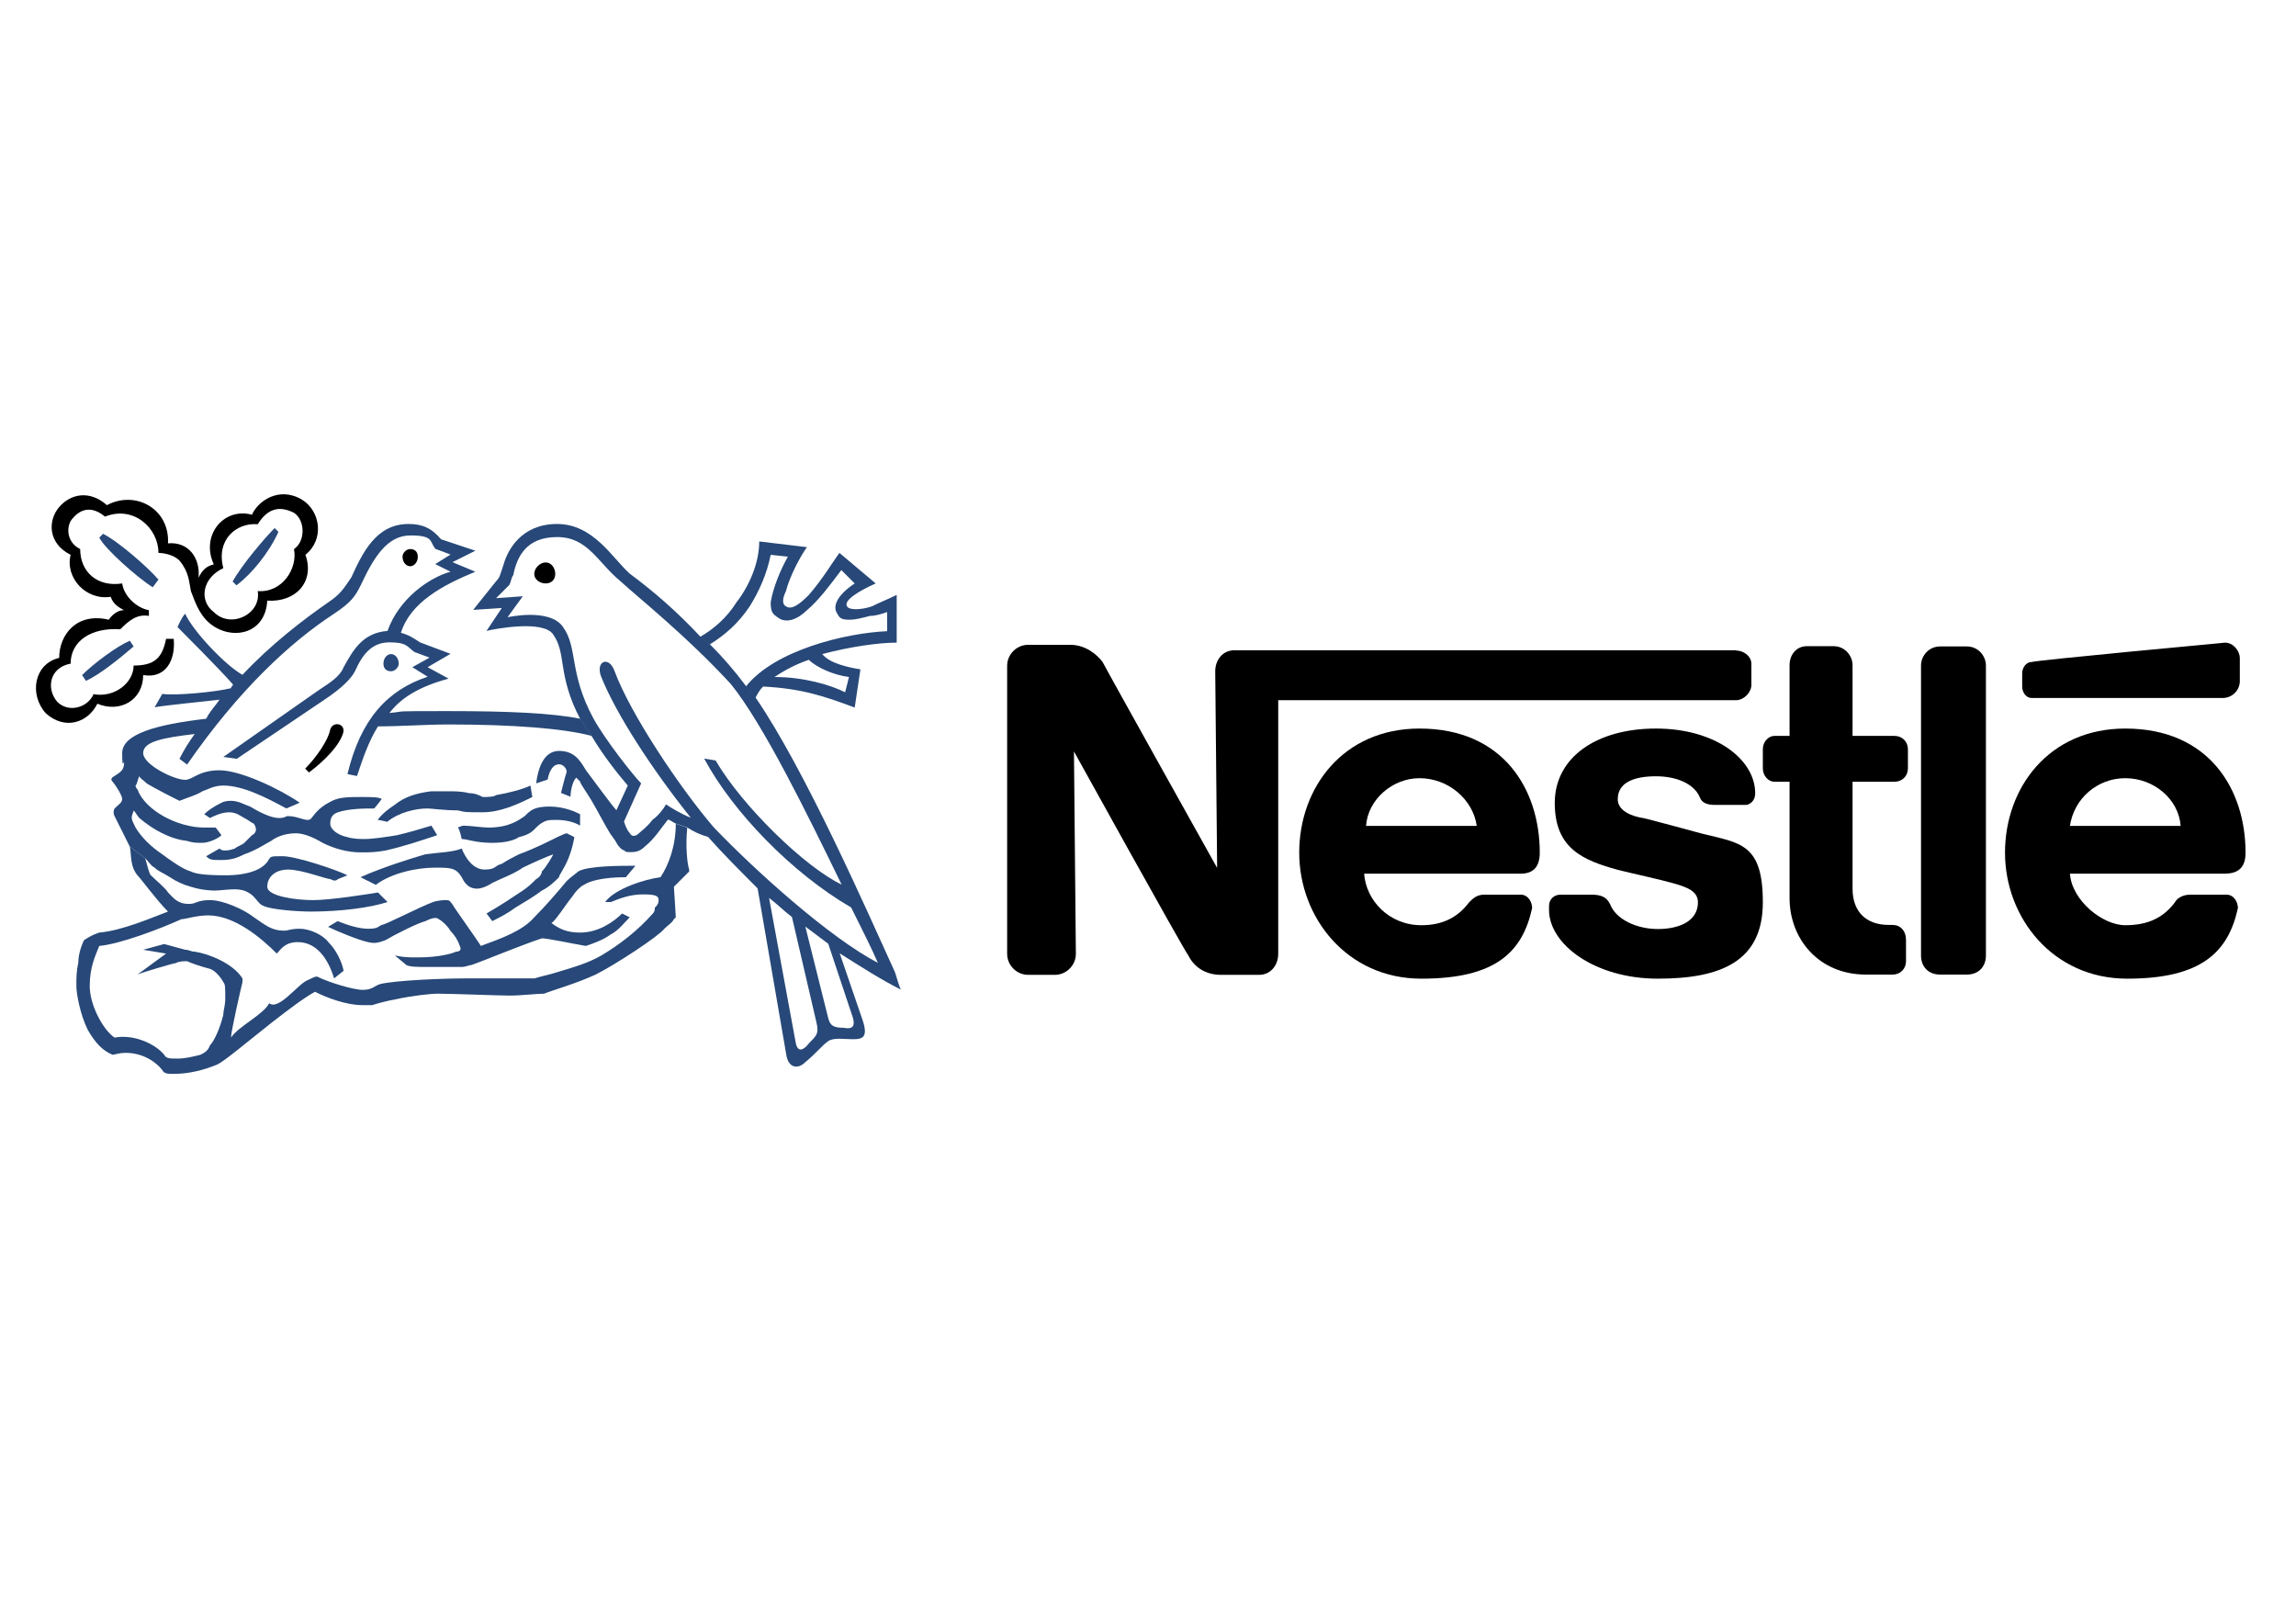
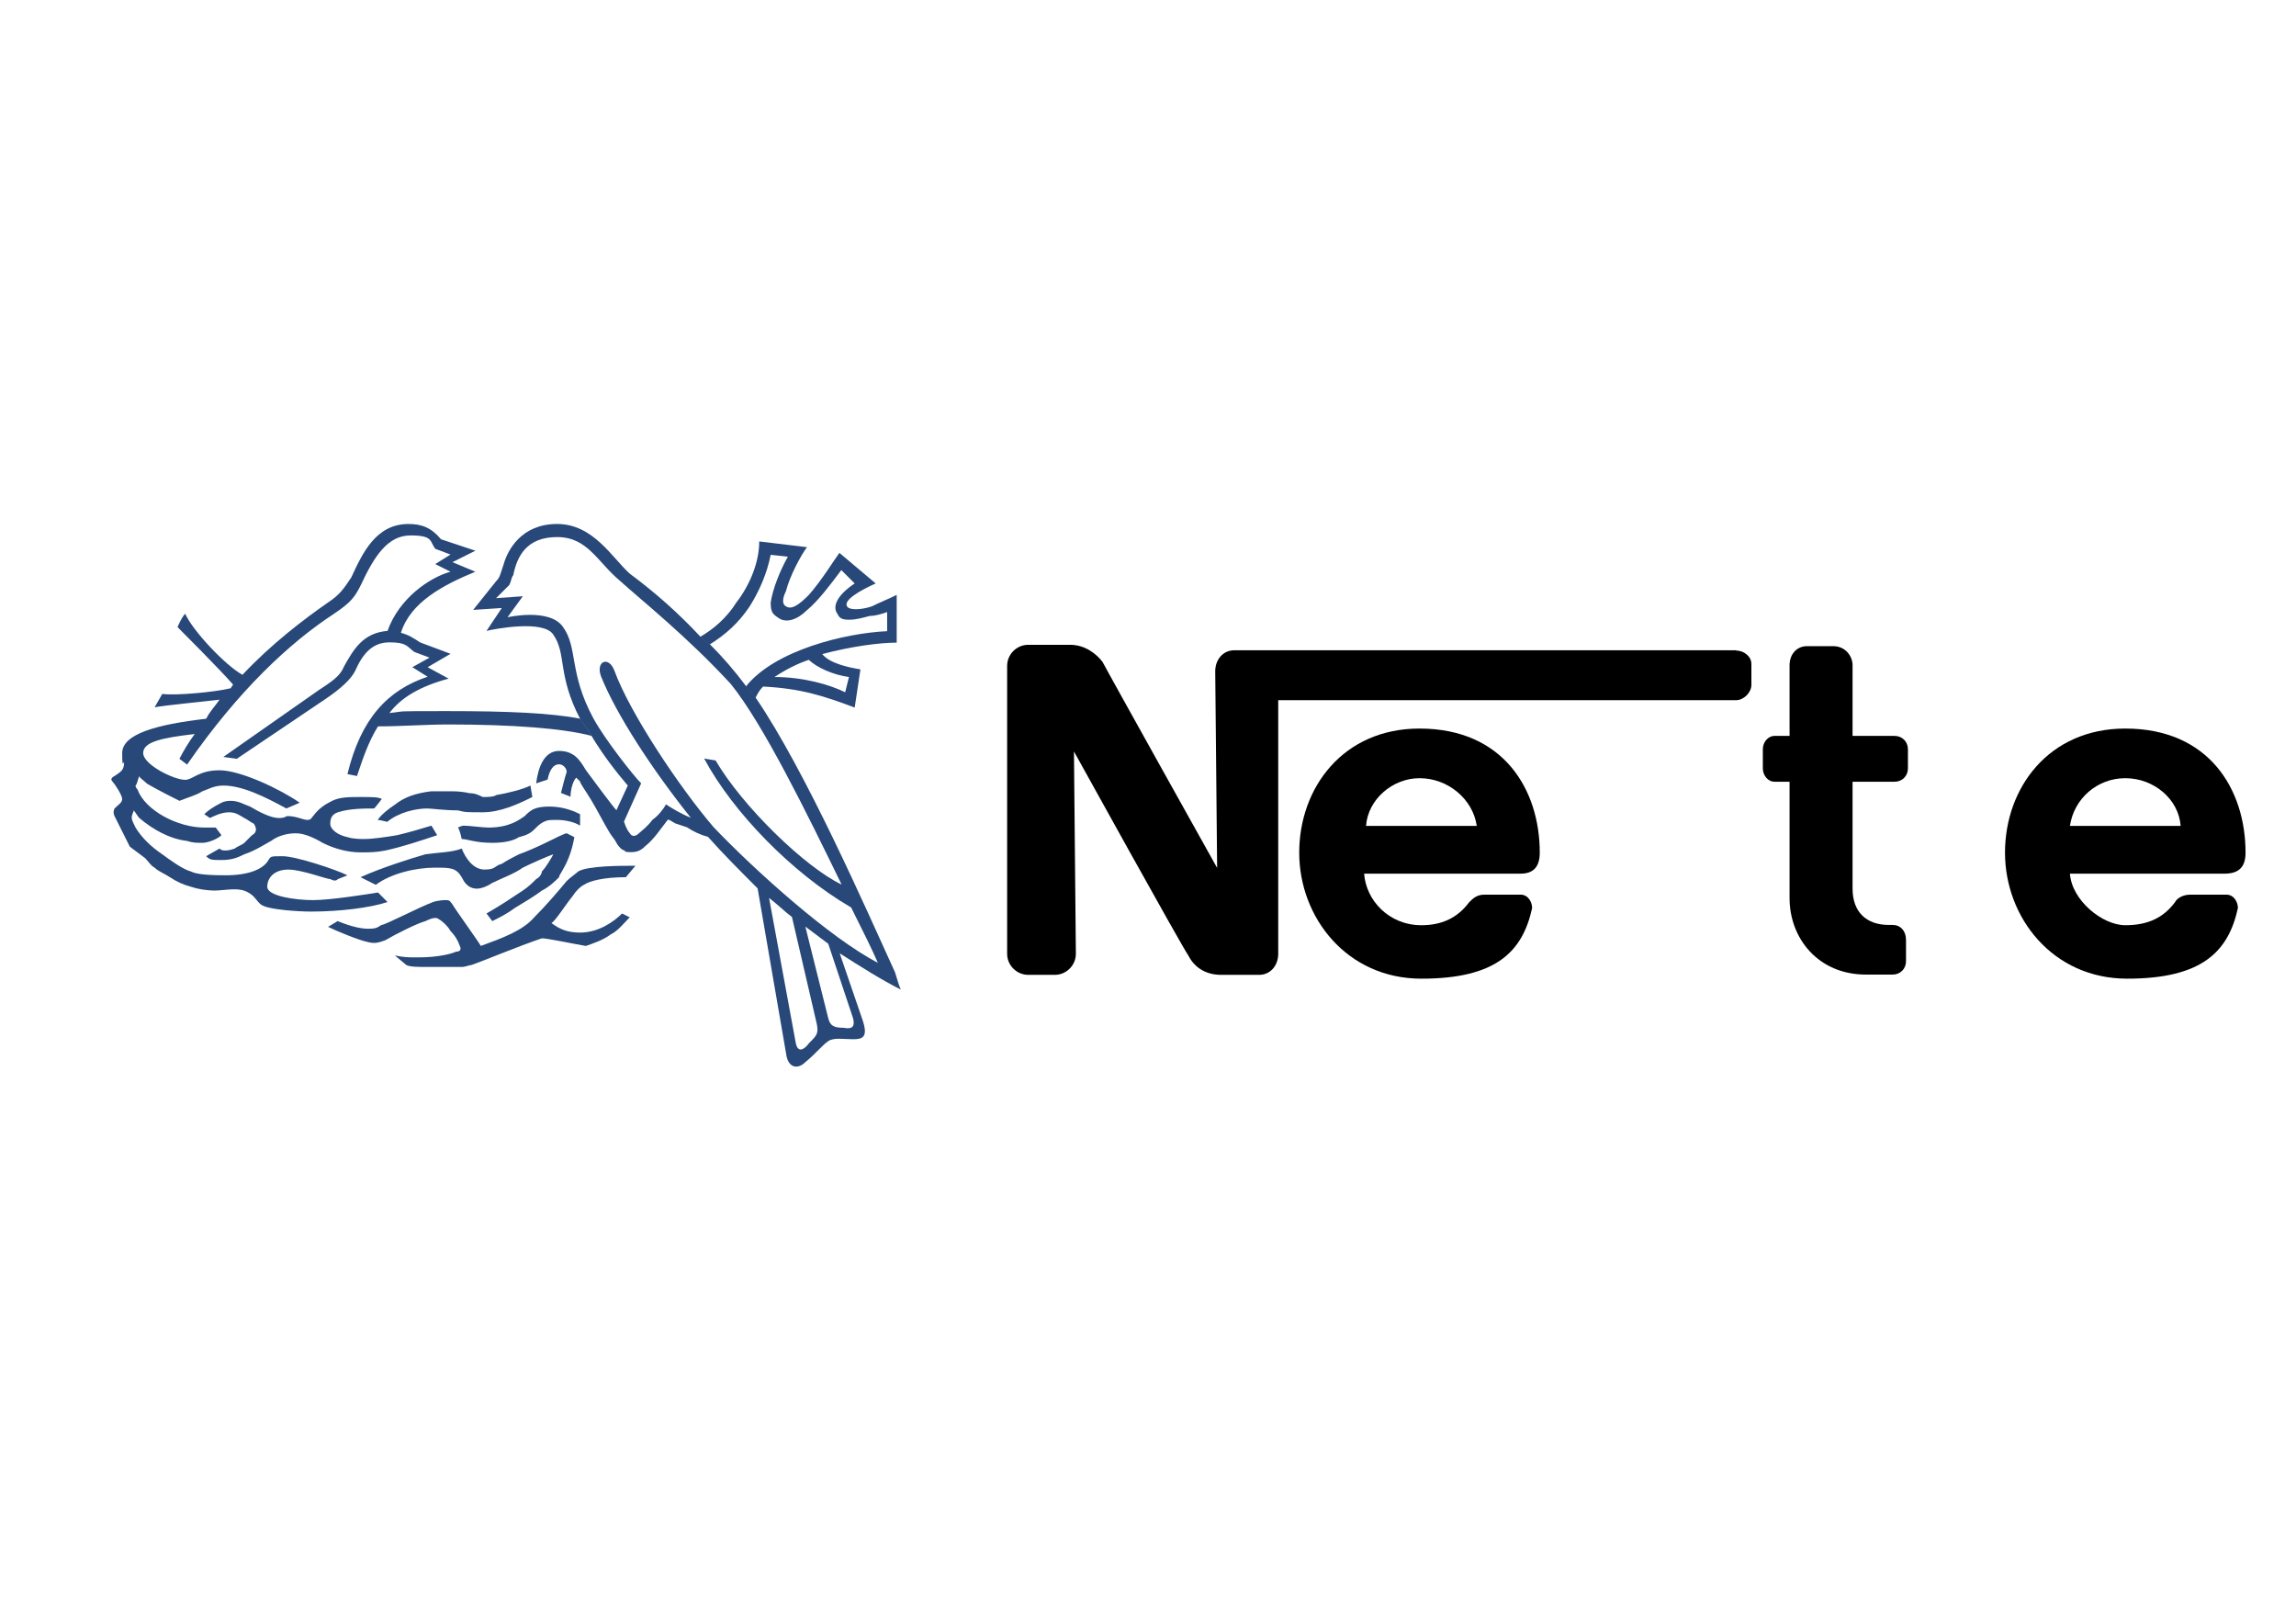
<svg xmlns="http://www.w3.org/2000/svg" id="katman_1" width="841.9" height="595.3" version="1.1" viewBox="0 0 841.9 595.3">
  <defs>
    <style>
      .st0 {
        fill: #274878;
        fill-rule: evenodd;
      }
    </style>
  </defs>
-   <path d="M728.2,244c0-3.5-2.8-7-7-7h-9.8c-4.2,0-7,3.5-7,7v106.3c0,4.2,2.8,7,7,7h9.8c4.2,0,7-2.8,7-7v-106.3Z" />
-   <path d="M741.5,246.8v4.9c0,2.1,1.4,4.2,3.5,4.2h70c3.5,0,6.3-2.8,6.3-6.2,0,0,0,0,0,0v-8.4c0-2.8-2.8-6.3-6.3-5.6,0,0-67.9,6.3-70,7-2.1,0-3.5,2.1-3.5,4.2h0Z" />
  <path d="M684.2,357.3c-17.5,0-28-13.3-28-28v-42.7h-5.6c-2.1,0-4.2-2.1-4.2-4.9v-7c0-2.8,2.1-4.9,4.2-4.9h5.6v-25.9c0-4.2,2.8-7,6.3-7h9.8c4.2,0,7,3.5,7,7v25.9h15.4c2.8,0,4.9,2.1,4.9,4.9v7c0,2.8-2.1,4.9-4.9,4.9h-15.4v39.2c0,8.4,4.9,13.3,13.3,13.3h1.4c2.8,0,4.9,2.1,4.9,5.6v7.7c0,2.8-2.1,4.9-4.9,4.9h-9.8,0Z" />
  <path d="M520.5,285.3c10.5,0,19.6,7.7,21,17.5h-40.6c.7-9.8,9.8-17.5,19.6-17.5v-18.2c-28,0-44.1,21.7-44.1,45.5s17.5,46.2,44.8,46.2,37.1-9.8,40.6-25.9c0-2.1-1.4-4.9-4.2-4.9h-13.3c-2.8,0-4.2,1.4-5.6,2.8-4.2,5.6-9.8,8.4-17.5,8.4-11.9,0-20.3-9.1-21-18.9h57.4c4.9,0,7-2.8,7-7.7,0-23.1-13.3-45.5-44.1-45.5v18.2h0Z" />
  <path d="M779.3,285.3c10.5,0,19.6,7.7,20.3,17.5h-40.6c1.5-10.1,10.1-17.5,20.3-17.5v-18.2c-28,0-44.1,21.7-44.1,45.5s17.5,46.2,44.8,46.2,37.1-9.8,40.6-25.9c0-2.1-1.4-4.9-4.2-4.9h-13.3c-2.8,0-4.9,1.4-5.6,2.8-4.2,5.6-9.8,8.4-18.2,8.4s-19.6-9.1-20.3-18.9h56.7c5.6,0,7.7-2.8,7.7-7.7,0-23.1-13.3-45.5-44.1-45.5v18.2h0Z" />
  <path d="M636.6,238.4h-184c-4.2,0-7,3.5-7,7.7l.7,72.1s-39.9-71.4-42-75.5c-2.1-2.8-6.3-6.3-11.9-6.3h-15.4c-4.2,0-7.7,3.5-7.7,7.7v105.6c0,4.2,3.5,7.7,7.7,7.7h9.8c4.2,0,7.7-3.5,7.7-7.7l-.7-74.2s39.9,72.1,42,74.9c2.1,4.2,6.3,7,11.9,7h14c4.2,0,7-3.5,7-7.7v-93h167.9c2.8,0,5.6-2.8,5.6-5.6v-7.7c0-2.8-2.8-4.9-5.6-4.9Z" />
-   <path d="M607.2,284.6c7.7,0,14,2.8,16.1,7.7.7,2.1,2.8,2.8,5.6,2.8h11.2c1.4,0,3.5-1.4,3.5-4.2,0-12.6-14.7-23.8-36.4-23.8s-37.1,10.5-37.1,27.3,10.5,21,23.1,24.5c5.6,1.4,15.4,3.5,20.3,4.9,4.9,1.4,9.1,2.8,9.1,7,0,7-7,9.8-14.7,9.8s-15.4-3.5-17.5-9.1c-1.4-2.8-3.5-3.5-7-3.5h-11.2c-2.1,0-4.2,1.4-4.2,4.2v1.4c0,12.6,16.8,25.2,39.9,25.2s38.5-6.3,38.5-28-8.4-21.7-22.4-25.2c-7-1.9-14-3.8-21-5.6-4.9-.7-9.8-2.8-9.8-7,0-6.3,6.3-8.4,14-8.4h0ZM200.1,213.9c2.1,0,3.5-1.4,3.5-3.5s-1.4-4.2-3.5-4.2-4.2,2.1-4.2,4.2,2.1,3.5,4.2,3.5ZM150.4,207.6c1.4,0,2.8-1.4,2.8-3.5s-1.4-2.8-2.8-2.8-2.8,1.4-2.8,2.8c0,2.1,1.4,3.5,2.8,3.5ZM113.3,283.2l-1.4-1.4c4.2-4.2,8.4-10.5,9.1-14,.7-3.5,5.6-2.8,4.9.7-1.4,4.9-7,10.5-12.6,14.7h0ZM81.9,208.3c-7.7,3.5-9.1,11.9-3.5,16.1,6.3,6.3,17.5.7,16.1-7.7,9.1.7,14.7-8.4,13.3-15.4,4.2-2.8,4.2-10.5,0-13.3-5.6-2.8-9.8-1.4-13.3,4.2-7.7-.7-15.4,5.6-12.6,16.1l-3.5-1.4c-4.9-10.5,3.5-21,14-18.2,2.1-4.9,9.8-10.5,18.2-5.6,7,4.2,8.4,14.7,1.4,20.3,3.5,9.8-3.5,17.5-14,16.8-.7,12.6-13.3,14.7-21,8.4-4.2-3.5-5.6-8.4-7-11.9-.7-3.5-.7-7-4.2-11.2-2.8-2.8-7.7-2.8-7.7-2.8,0-9.1-9.1-17.5-19.6-13.3-4.2-3.5-8.4-3.5-11.9.7-2.1,2.1-2.8,8.4,2.8,11.2,0,8.4,6.3,14,15.4,12.6.7,4.9,5.6,9.1,9.8,9.8v2.1c-4.2-.7-7,1.4-10.5,4.9-10.5-.7-18.2,4.2-18.2,12.6-7.7,1.4-9.1,9.1-4.9,14,4.2,4.2,11.2,2.1,13.3-2.8,7.7,1.4,14.7-4.2,14.7-10.5,7.7,0,10.5-2.8,11.9-9.8h2.8c.7,7.7-2.8,14.7-11.2,13.3,0,9.1-8.4,14-16.8,10.5-3.5,7-11.9,9.8-18.9,3.5-6.3-7-4.2-18.2,4.9-20.3,0-8.4,6.3-16.8,18.2-14,0,0,2.1-3.5,5.6-3.5-2.8-1.4-4.2-2.8-4.9-4.9-9.1,1.4-16.8-7-14.7-15.4-8.4-4.2-8.4-12.6-4.2-17.5,4.2-4.9,11.2-6.3,17.5-.7,10.5-5.6,23.1,1.4,22.4,14,7.7-.7,11.9,5.6,11.2,12.6,1.4-2.8,2.8-4.2,5.6-4.9l3.5,1.4h0Z" />
-   <path class="st0" d="M100.7,193.6l1.4,1.4c-3.5,7.7-9.8,15.4-15.4,19.6l-1.4-1.4c3.5-6.3,11.9-16.1,15.4-19.6ZM47.6,234.9l1.4,2.1c-4.9,4.2-12.6,10.5-17.5,12.6l-1.4-2.1c4.2-4.2,12.6-10.5,17.5-12.6h0ZM58.1,212.5l-2.1,2.8c-5.6-3.5-17.5-14-19.6-18.2l1.4-1.4c5.6,2.8,16.8,12.6,20.3,16.8ZM47.6,310.4c.7,3.5,0,7,2.8,10.5,1.4,1.4,7,9.1,11.2,13.3-5.6,2.1-16.8,7-25.2,7.7-2.1.7-3.5,1.4-5.6,2.8-.7,1.4-2.1,4.9-2.1,8.4-.7,2.8-.7,5.6-.7,8.4s1.4,10.5,4.2,16.1c2.8,4.9,5.6,7.7,9.1,9.1.7,0,2.1-.7,4.9-.7,6.3,0,11.2,3.5,13.3,6.3.7,1.4,2.1,1.4,4.2,1.4,5.6,0,11.2-1.4,16.1-3.5,1.4-.7,4.2-2.8,7.7-5.6,2.8-2.1,20.3-16.8,28-21,4.2,2.1,11.2,4.9,17.5,4.9h3.5c2.8-.9,5.6-1.6,8.4-2.1,6.3-1.4,13.3-2.1,15.4-2.1,5.6,0,22.4.7,26.6.7s9.8-.7,12.6-.7c3.5-1.4,11.2-3.5,18.9-7,7-3.5,23.1-14,25.2-16.8,1.4-1.4,2.8-2.1,3.5-3.5l.7-.7c0-.7-.7-11.2-.7-11.2l5.6-5.6v-.7c-.7-2.1-1.4-8.4-.7-15.4l-4.2-1.4c0,8.4-2.8,15.4-5.6,19.6-5.6.7-16.8,4.2-20.3,9.1h2.1c3.5-1.4,7-2.8,11.9-2.8s5.6.7,5.6,2.1-.7,2.1-1.4,2.8c0,.7,0,1.4-.7,2.1-5.6,6.3-11.9,11.2-18.9,15.4-4.9,2.8-9.8,4.2-16.8,6.3-2.1.7-5.6,1.4-7.7,2.1h-25.2c-8.4,0-25.9.7-31.5,2.1-2.1.7-2.8,2.1-6.3,2.1s-12.6-2.8-16.8-4.9c-.7,0-2.1.7-3.5,1.4-3.5,1.4-10.5,11.2-14,8.4-2.1,4.2-11.2,8.4-14,12.6,0-2.1,3.5-17.5,4.2-20.3v-1.4c-3.5-5.6-12.6-9.1-17.5-9.8-1.4,0-2.1-.7-3.5-.7l-7.7-2.1-7.7,2.1,8.4,1.4-10.5,7.7c1.4-.7,13.3-4.2,14-4.2,1.4-.7,2.8-.7,4.2-.7,1.4.7,5.6,2.1,8.4,2.8,2.1.7,4.2,3.5,4.9,4.9.7.7.7,2.1.7,5.6s-.7,4.2-.7,6.3c-1.4,5.6-3.5,9.8-4.9,11.2-.7,2.1-2.1,2.8-3.5,3.5-2.8.7-5.6,1.4-8.4,1.4s-4.2,0-4.9-1.4c-2.8-3.5-10.5-7.7-18.2-6.3-4.2-2.8-9.1-11.9-9.1-18.9s2.1-11.2,3.5-14.7c7.7-.7,22.4-6.3,30.1-9.8,1.4,0,5.6-1.4,9.8-1.4,9.8,0,19.6,8.4,25.2,14,1.4-1.4,2.8-4.2,7.7-4.2,7,0,11.2,6.3,13.3,13.3l3.5-2.8c-.7-3.5-2.8-7.7-5.6-10.5-2.1-2.8-7-4.9-10.5-4.9s-4.2.7-5.6.7c-4.9,0-7-2.1-11.2-4.9-3.5-2.8-11.2-6.3-16.1-6.3s-4.9,1.4-7.7,1.4c-4.2,0-5.6-2.1-7.7-4.2-.7-1.4-4.9-4.9-6.3-6.3-.7-.7-1.4-4.2-2.1-6.3l-5.6-4.2h0Z" />
  <path class="st0" d="M53.2,314.6c1.4,1.4,2.1,2.8,3.5,3.5,1.4,1.4,3.5,2.1,5.6,3.5,2.4,1.6,5,2.8,7.7,3.5,2.7.9,5.5,1.3,8.4,1.4,4.2,0,9.1-1.4,12.6.7,2.8,1.4,3.5,4.2,5.6,4.9,2.8,1.4,12.6,2.1,17.5,2.1,10.5,0,21.7-1.4,28-3.5l-3.5-3.5c-4.2.7-17.5,2.8-23.8,2.8s-16.8-1.4-16.8-4.9,2.8-6.3,7.7-6.3,14,3.5,15.4,3.5c1.4.7,2.1.7,2.8,0l3.5-1.4c-4.2-2.1-18.9-7-23.8-7s-4.2,0-5.6,2.1c-2.1,2.8-7,4.9-15.4,4.9s-11.2-.7-12.6-1.4c-2.8-.7-7.7-4.2-10.5-6.3-4.2-2.8-7.7-6.3-9.8-9.8-.7-1.4-1.4-2.8-1.4-3.5,0-1.4.7-2.1.7-2.8.7.7,1.4,2.1,2.1,2.8,4.9,4.2,11.2,7.7,17.5,8.4,2.1.7,3.5.7,5.6.7s5.6-1.4,7-2.8l-2.1-2.8h-4.2c-9.8,0-21.7-6.3-24.5-14q-.7-.7-.7-1.4c.7-.7.7-2.1,1.4-3.5,0,.7,1.4,1.4,2.8,2.8,3.5,2.1,10.5,5.6,11.9,6.3,3.5-1.4,6.3-2.1,8.4-3.5,2.1-.7,4.2-2.1,7.7-2.1,7,0,15.4,4.2,23.1,8.4l4.9-2.1c-7-4.9-21.7-11.9-29.4-11.9s-9.8,3.5-12.6,3.5c-4.2,0-15.4-5.6-15.4-9.8s7-5.6,18.9-7c-2.1,2.8-4.2,6.3-5.6,9.1l2.8,2.1c18.9-27.3,37.8-44.8,53.9-55.3,6.3-4.2,7.7-6.3,9.8-10.5,4.9-10.5,9.8-18.2,18.2-18.2s7,2.1,9.1,4.9l5.6,2.1-5.6,3.5,5.6,2.8c-7.7,2.1-18.9,9.8-23.1,21.7-9.1.7-12.6,7-16.1,13.3-1.4,3.5-4.9,5.6-9.1,8.4l-35,24.5,4.9.7,32.2-21.7c6.3-4.2,9.8-7.7,11.2-10.5,2.8-6.3,6.3-10.5,12.6-10.5s6.3,1.4,9.1,3.5l5.6,2.1-6.3,3.5,5.6,3.5c-14.7,4.9-24.5,15.4-29.4,35.7l3.5.7c2.1-6.3,4.2-12.6,7.7-18.2,8.4,0,17.5-.7,25.9-.7,23.1,0,42,1.4,52.5,4.2l-4.2-6.3c-10.5-2.1-26.6-2.8-48.3-2.8s-14.7,0-21.7.7c4.2-5.6,11.2-9.8,21.7-12.6l-7.7-4.2,8.4-4.9-11.2-4.2c-2.1-1.4-4.2-2.8-7-3.5,3.5-11.2,15.4-17.5,27.3-22.4l-8.4-3.5,8.4-4.2-12.6-4.2c-3.5-4.2-7-5.6-11.9-5.6-11.9,0-16.8,10.5-21,19.6-2.8,4.2-4.2,6.3-8.4,9.1-9.1,6.3-21,15.4-31.5,26.6-6.3-3.5-18.2-16.1-21-22.4-1.4,1.4-2.8,4.9-2.8,4.9,1.4,1.4,15.4,15.4,20.3,21,0,.7-.7.7-.7,1.4-5.6,1.4-20.3,2.8-25.2,2.1l-2.8,4.9c3.5-.7,18.2-2.1,23.8-2.8-1.4,2.1-3.5,4.2-4.9,7-18.2,2.1-30.8,5.6-30.8,12.6s.7,2.1.7,3.5c0,2.8-1.4,3.5-3.5,4.9-1.4.7-1.4,1.4-.7,2.1.7.7,3.5,4.9,3.5,6.3s-1.4,2.1-2.8,3.5q-.7,1.4,0,2.8l5.6,11.2,5.6,4.2h0ZM279.8,251.7c-1.4,1.4-2.1,2.8-2.8,4.2l-3.5-4.2c10.5-13.3,36.4-19.6,51.8-20.3v-7c-2.1.7-4.2,1.4-6.3,1.4-2.8.7-4.9,1.4-7.7,1.4s-3.5-.7-4.2-2.1c-2.1-2.8,0-7,6.3-11.2l-4.9-4.9c-4.2,5.6-8.4,11.2-12.6,14.7-3.5,3.5-7.7,4.9-10.5,2.8-2.1-1.4-2.8-2.1-2.8-5.6.7-4.9,3.5-11.9,6.3-16.8l-6.3-.7c-1.4,7-4.2,13.3-7.7,18.9-4.2,6.3-9.1,10.5-14.7,14l-3.5-2.8c4.9-2.8,9.8-7,13.3-12.6,4.9-6.3,8.4-14.7,8.4-22.4l17.5,2.1c-2.1,2.8-6.3,10.5-7.7,16.1-1.4,2.8-1.4,4.9,0,5.6,2.1,1.4,4.9-.7,8.4-4.2,4.9-5.6,9.1-12.6,11.2-15.4l13.3,11.2c-6.3,2.8-11.9,6.3-10.5,8.4.7,1.4,4.9,1.4,9.1,0,2.8-1.4,6.3-2.8,9.1-4.2v17.5c-6.3,0-16.8,1.4-27.3,4.2,2.8,3.5,9.8,4.9,14,5.6l-2.1,14c-11.2-4.2-19.6-7-33.6-7.7l4.2-3.5c10.5,0,20.3,2.8,25.9,5.6l1.4-5.6c-5.6-.7-11.9-3.5-14.7-6.3-4.2,1.4-8.4,3.5-12.6,6.3l-4.2,3.5h0Z" />
  <path class="st0" d="M226,297.1l4.2-9.1c-4.2-4.9-9.1-11.2-13.3-18.2l-4.2-6.3c-8.4-16.1-4.9-23.8-9.8-30.8-3.5-5.6-21.7-2.1-24.5-1.4l5.6-8.4-10.5.7,8.4-10.5c1.4-1.4,1.4-2.1,2.8-6.3,1.4-4.9,6.3-14.7,19.6-14.7s20.3,12.6,26.6,18.2c9.3,6.9,18,14.6,25.9,23.1l3.5,2.8c4.8,4.8,9.2,9.9,13.3,15.4l3.5,4.2c18.2,26.6,40.6,77.7,51.1,100.7.7,2.1,1.4,4.9,2.1,6.3-7-3.5-14.7-8.4-22.4-13.3l-4.2-3.5-8.4-6.3-4.9-3.5c-2.8-2.1-5.6-4.9-8.4-7l9.8,53.2c.7,3.5,2.8,2.8,4.9,0,2.8-2.8,3.5-3.5,2.8-7l-9.1-39.2,4.9,3.5,8.4,33.6c.7,2.8,2.1,3.5,5.6,3.5,3.5.7,4.2-.7,3.5-3.5l-9.1-27.3,4.2,3.5,8.4,24.5c2.1,6.3,0,7-3.5,7s-7-.7-9.1.7-4.9,4.9-8.4,7.7c-2.8,2.8-6.3,2.1-7-2.8l-10.5-60.9c-6.3-6.3-12.6-12.6-18.2-18.9-2.7-.7-5.3-1.9-7.7-3.5l-4.2-1.4c-1.4-.7-2.1-1.4-2.8-1.4-2.8,3.5-4.9,7-8.4,9.8-1.4,1.4-2.8,2.1-4.9,2.1s-2.1,0-2.8-.7c-.7,0-2.1-1.4-2.8-2.8-.7-1.4-2.1-2.8-2.8-4.2-2.1-3.5-4.2-7.7-6.3-11.2-2.1-3.5-4.2-6.3-4.2-7l-1.4-1.4c-1.4,1.4-2.1,4.9-2.1,7l-3.5-1.4c.7-2.8,1.4-5.6,2.1-7.7,0-1.4-1.4-2.8-2.8-2.8-2.1,0-3.5,2.1-4.2,5.6l-4.2,1.4c.7-5.6,2.8-11.9,8.4-11.9s7.7,3.5,9.8,7c2.1,2.8,9.8,13.3,11.2,14.7l2.8,4.2c.7,2.1,1.4,3.5,2.1,4.2.7,1.4,2.1,1.4,3.5,0,.7-.7,2.8-2.1,4.9-4.9,2.1-1.4,4.2-4.2,4.9-5.6,2.1,1.4,5.6,3.5,9.1,4.9-14-17.5-27.3-37.8-32.9-51.8-2.1-5.6,2.8-7.7,4.9-2.1,5.6,15.4,23.8,42.7,36.4,57.4,15.4,16.1,42.7,40.6,60.2,49.7-2.1-4.9-5.6-11.9-9.8-20.3-21.7-12.6-43.4-35-53.9-54.6l4.2.7c9.8,16.8,32.9,39.2,46.2,45.5-12.6-25.9-28.7-58.8-40.6-73.5-16.1-17.5-32.9-30.8-40.6-37.8-8.4-7-11.9-16.1-23.1-16.1s-14.7,7-16.1,14c-.7.7-.7,2.1-1.4,3.5l-4.9,4.9,9.8-.7-5.6,7.7s15.4-3.5,20.3,3.5c5.6,7.7,2.1,16.8,11.2,33.6,4.2,7.7,14.7,21,17.5,23.8l-6.3,14-2.8-4.2h0ZM77,299.9l-2.1-1.4c1.4-1.4,3.5-2.8,6.3-4.2,1.4-.7,2.8-.7,3.5-.7,2.8,0,4.9,1.4,7,2.1,3.5,2.1,7.7,4.2,10.5,4.2s2.1-.7,3.5-.7c2.8,0,5.6,1.4,7,1.4s1.4-.7,2.1-1.4c2.1-2.8,4.2-4.2,7-5.6,2.8-1.4,6.3-1.4,10.5-1.4s6.3,0,7.7.7c0,0-2.1,2.8-2.8,3.5-3.5,0-9.1,0-13.3,1.4-2.1.7-2.8,2.1-2.8,4.2s2.8,4.2,6.3,4.9c2.1.7,4.9.7,6.3.7,2.8,0,7.7-.7,11.9-1.4,4.2-1,8.4-2.2,12.6-3.5l2.1,3.5c-6.3,2.1-12.6,4.2-18.9,5.6-3.5.7-6.3.7-9.1.7-4.9,0-9.8-1.4-14-3.5-3.5-2.1-7-3.5-9.8-3.5s-6.3.7-9.1,2.8c-1.4.7-5.6,3.5-9.8,4.9-2.8,1.4-4.9,2.1-8.4,2.1s-4.2,0-5.6-1.4l4.9-2.8c.7.7,1.4.7,2.1.7s1.4,0,3.5-.7c.7-.7,2.8-1.4,3.5-2.1l2.8-2.8c1.4-.7,2.1-2.1.7-4.2-1.4-.7-2.1-1.4-3.5-2.1-1.4-.7-2.8-2.1-5.6-2.1s-5.6,1.4-7,2.1h0Z" />
  <path class="st0" d="M142,301.3s-2.8-.7-3.5-.7c1.4-2.1,4.2-4.2,6.3-5.6,3.5-2.8,7.7-4.2,13.3-4.9h7c1.4,0,4.2,0,7,.7,2.1,0,3.5.7,4.9,1.4,1.4,0,4.2,0,4.9-.7,4.2-.7,9.8-2.1,12.6-3.5l.7,4.2c-5.6,2.8-11.9,5.6-18.2,5.6s-6.3,0-9.1-.7c-4.9,0-9.8-.7-11.2-.7-4.2,0-10.5,1.4-14.7,4.9h0ZM137.8,324.4l-5.6-2.8c7.7-3.5,18.9-7,23.8-8.4,4.9-.7,9.8-.7,13.3-2.1,1.4,3.5,4.2,7.7,8.4,7.7s3.5-1.4,6.3-2.1c2.1-1.4,4.9-2.8,6.3-3.5,2.1-.7,7-2.8,11.2-4.9,1.4-.7,5.6-2.8,6.3-2.8l2.8,1.4c-.7,4.2-2.1,8.4-4.2,11.9-.7,1.4-1.4,2.1-1.4,2.8-1.4,1.4-3.5,3.5-6.3,4.9-2.8,2.1-6.3,4.2-9.8,6.3-2.8,2.1-5.6,3.5-8.4,4.9l-2.1-2.8c4.9-2.8,9.1-5.6,13.3-8.4,2.1-1.4,3.5-2.8,4.9-4.2,1.4-.7,2.1-2.1,2.1-2.8,1.4-1.4,3.5-4.9,4.2-6.3-2.1.7-8.4,3.5-11.2,4.9-2.8,2.1-8.4,4.2-11.2,5.6-2.1,1.4-4.2,2.1-5.6,2.1-3.5,0-4.9-2.8-5.6-4.2-2.1-3.5-4.2-3.5-9.8-3.5-7,0-16.1,2.1-21.7,6.3h0Z" />
  <path class="st0" d="M169.3,307.6s-.7-3.5-1.4-4.2c0,0,1.4-.7,2.1-.7,2.1,0,7,.7,9.1.7,7.7,0,11.2-2.8,13.3-4.2,2.1-2.1,3.5-3.5,9.1-3.5s9.8,2.1,11.2,2.8v4.2c-2.1-1.4-5.6-2.1-8.4-2.1s-3.5,0-4.9.7c-1.4.7-2.1,1.4-3.5,2.8s-2.8,2.1-5.6,2.8c-2.1,1.4-5.6,2.1-9.8,2.1-6.3,0-9.1-1.4-11.2-1.4Z" />
  <path class="st0" d="M120.3,339.8l3.5-2.1c3.5,1.4,7.7,2.8,11.2,2.8s3.5-.7,4.9-1.4c1.4,0,13.3-6.3,18.9-8.4,2.1-.7,4.2-.7,4.9-.7,1.4,0,1.4.7,2.1,1.4.7,1.4,9.8,14,10.5,15.4,7.7-2.8,15.4-5.6,19.6-10.5,4.2-4.2,8.4-9.1,11.9-13.3,1.4-1.4,3.5-2.8,4.2-3.5,3.5-2.1,15.4-2.1,21-2.1l-3.5,4.2c-8.4,0-13.3,1.4-15.4,2.8-1.4.7-2.8,2.1-4.2,4.2-2.8,3.5-6.3,9.1-7.7,9.8,2.8,2.1,5.6,3.5,10.5,3.5,7,0,12.6-4.2,15.4-7l2.8,1.4c-2.1,2.1-4.2,4.9-7,6.3-2.8,2.1-7,3.5-9.1,4.2-4.2-.7-14-2.8-16.1-2.8-8.4,2.8-21.7,8.4-25.9,9.8-.7,0-2.1.7-3.5.7h-12.6c-3.5,0-6.3,0-7.7-.7l-4.2-3.5c3.5.7,4.9.7,8.4.7,7.7,0,12.6-1.4,14-2.1,1.4,0,2.1-.7,1.4-2.1-.7-2.1-1.9-4-3.5-5.6-.7-1.4-2.8-3.5-4.2-4.2-.7-.7-2.1-.7-4.9.7-2.8.7-11.2,4.9-14.7,7-2.1.7-3.5,1.4-6.3.7-3.5-.7-11.9-4.2-14.7-5.6h0Z" />
-   <path class="st0" d="M143.4,246.1c1.4,0,2.8-1.4,2.8-2.8,0-2.1-1.4-3.5-2.8-3.5s-2.8,1.4-2.8,3.5,1.4,2.8,2.8,2.8Z" />
</svg>